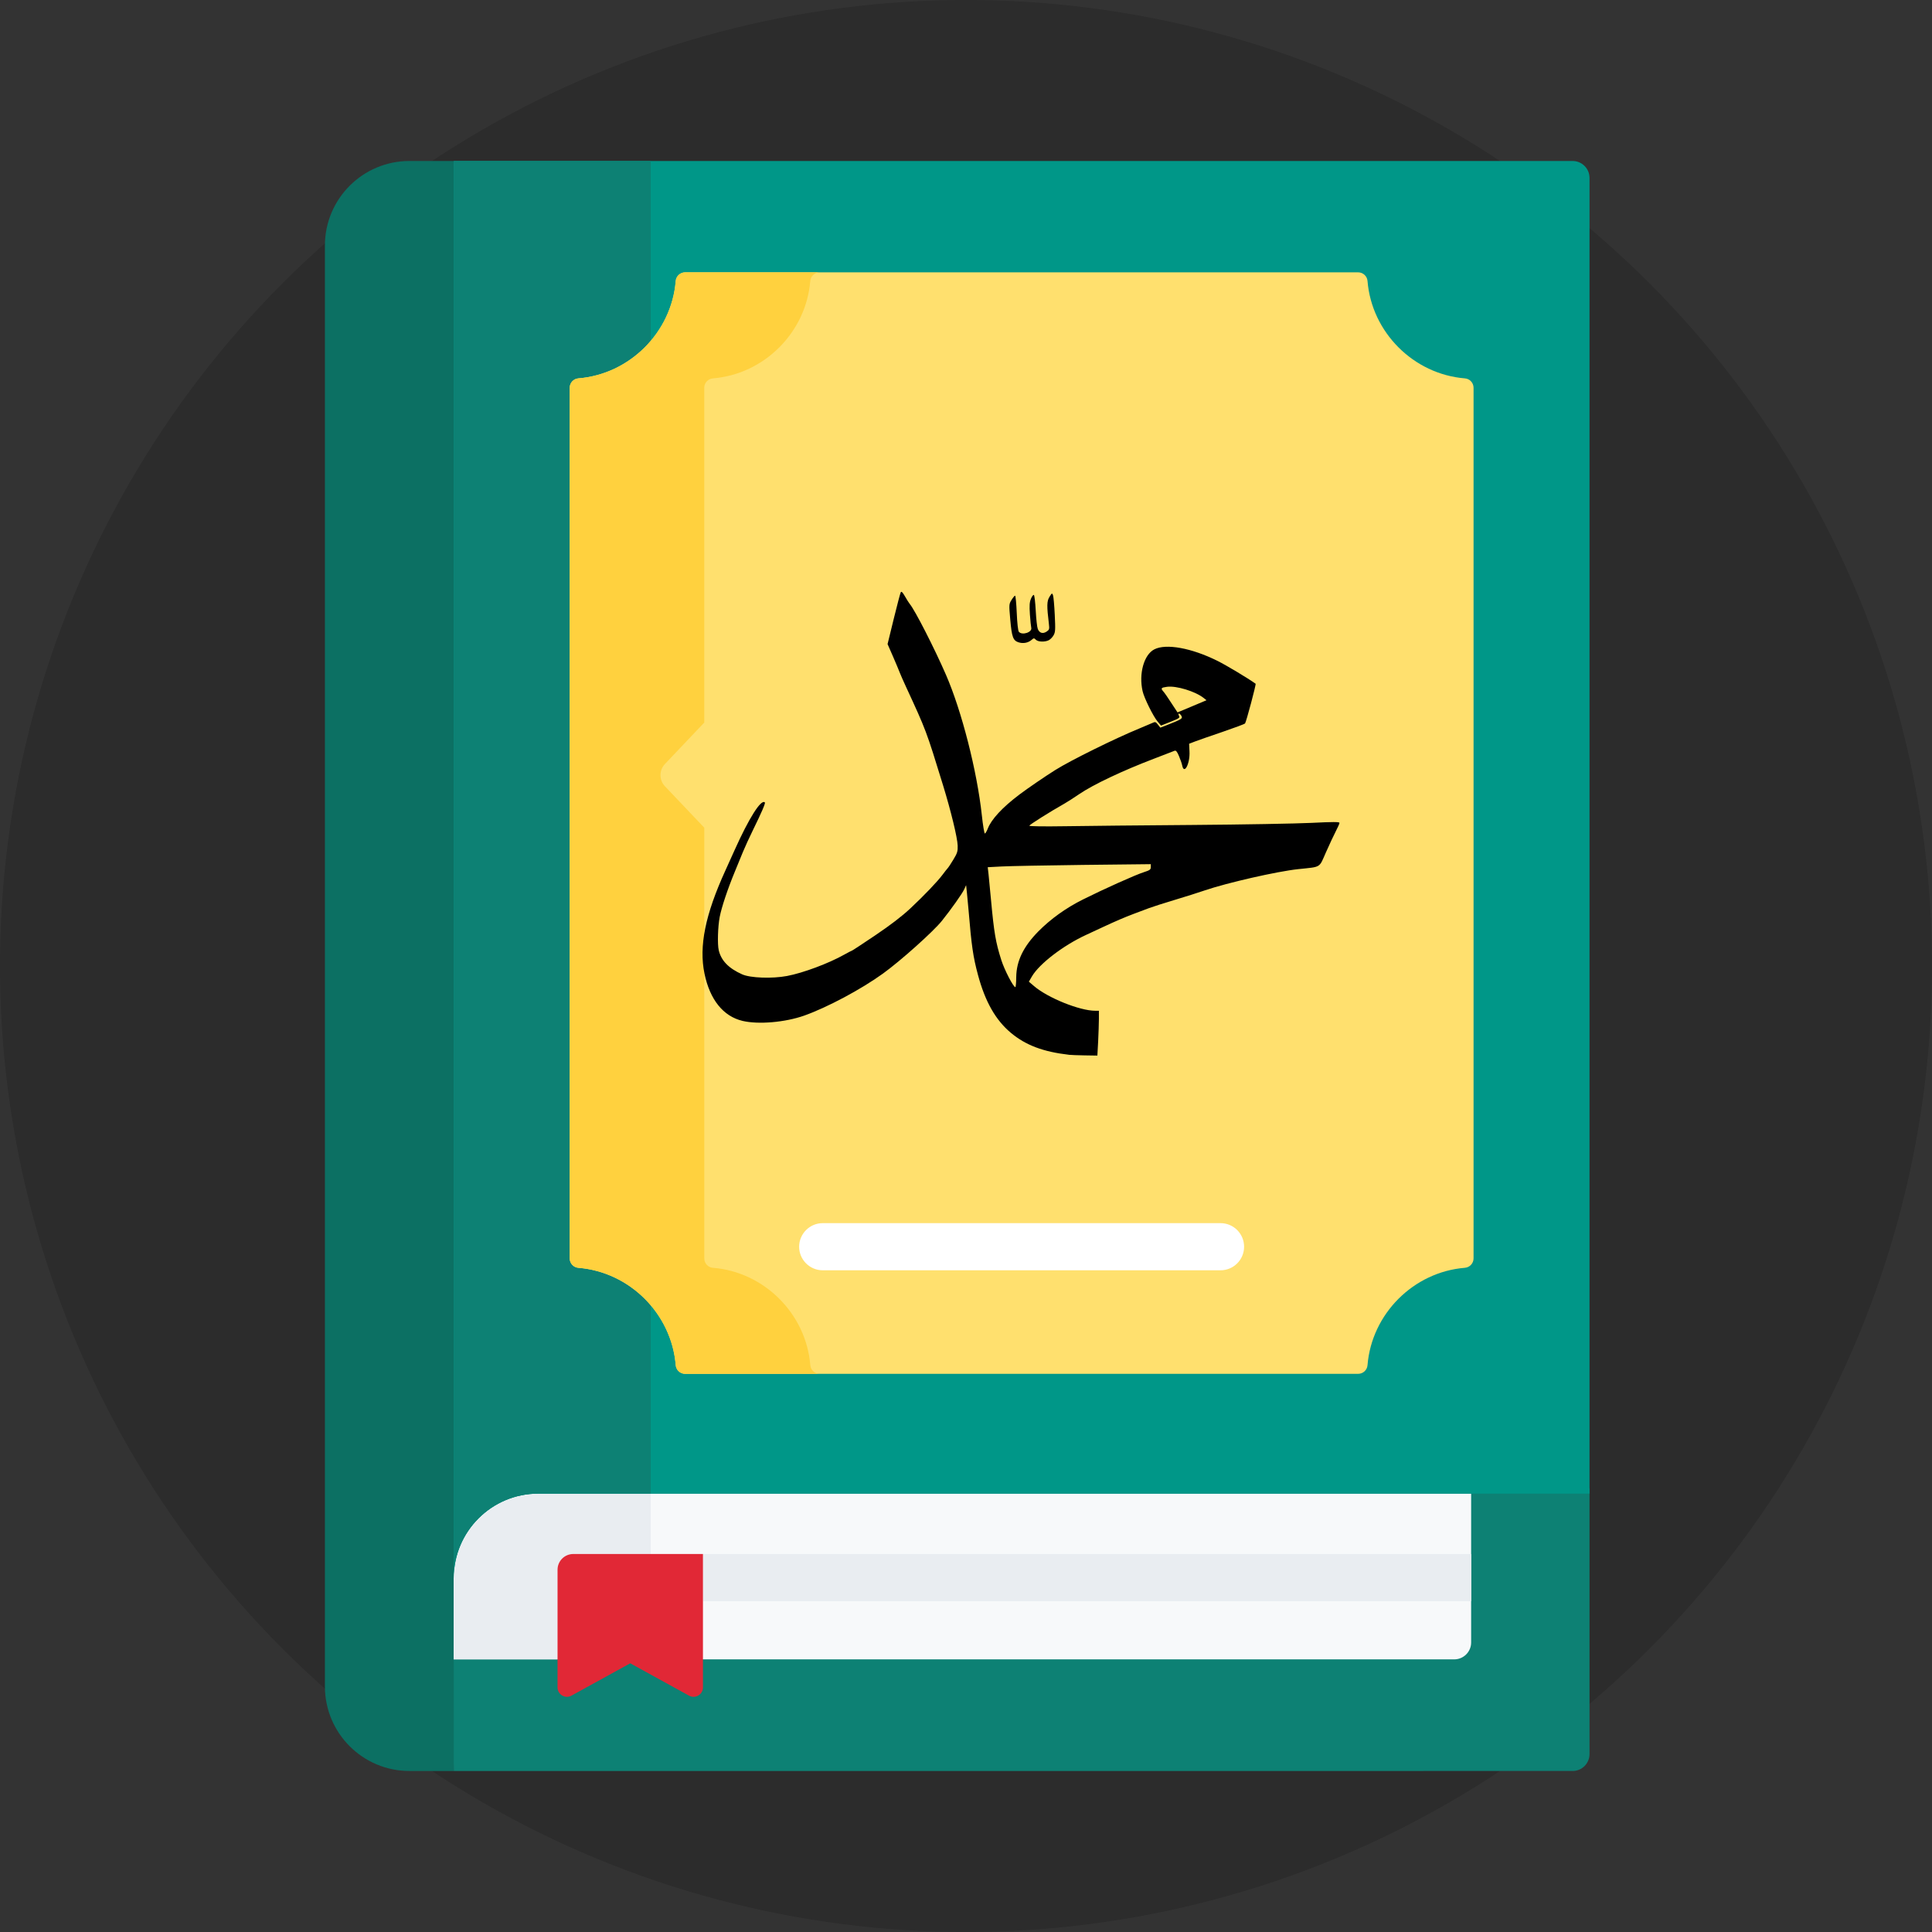
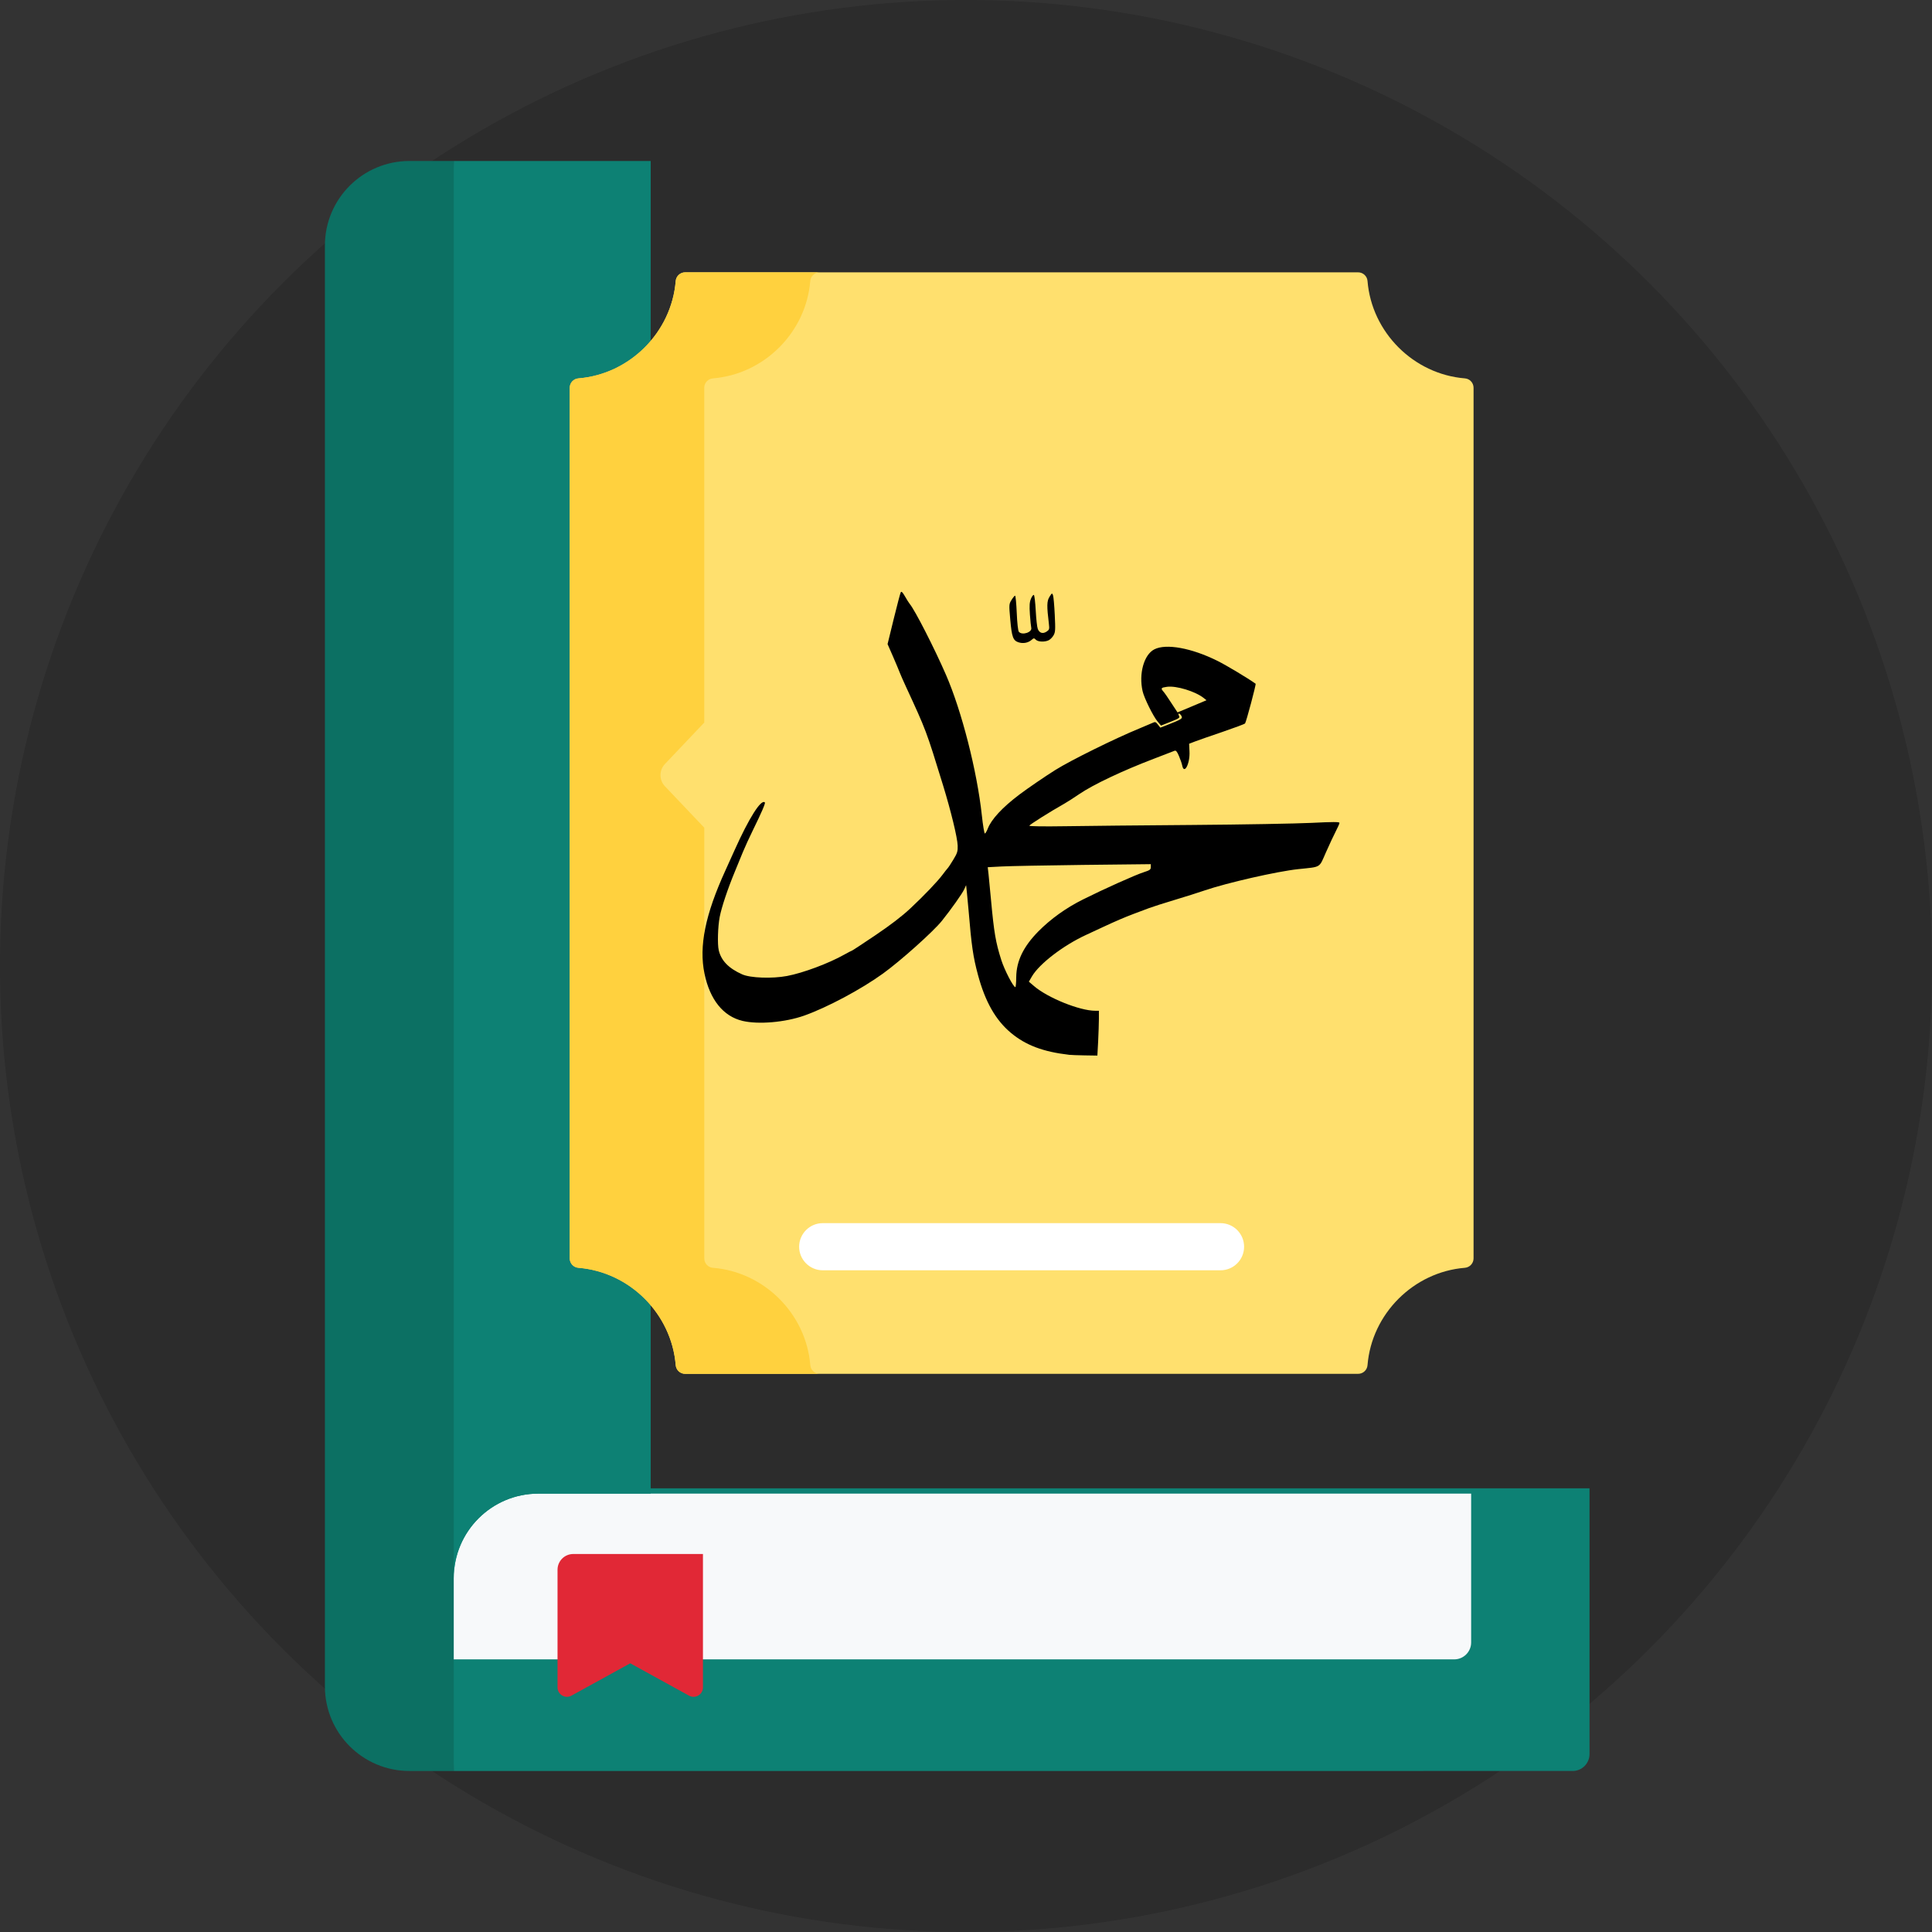
<svg xmlns="http://www.w3.org/2000/svg" width="52" height="52" viewBox="0 0 52 52">
  <rect x="0" y="0" width="52" height="52" fill="#333333" stroke="none" />
  <defs>
    <linearGradient id="cd8psooa3a" x1="50%" x2="50%" y1="17.886%" y2="100%">
      <stop offset="0%" />
      <stop offset="100%" />
    </linearGradient>
  </defs>
  <g fill="none" fill-rule="evenodd">
    <g>
      <g>
        <g>
          <g>
            <g transform="translate(-291, -416) translate(20, 310) translate(258, 102) translate(13, 4)">
              <circle cx="26" cy="26" r="26" fill="url(#cd8psooa3a)" opacity=".148" />
              <g>
                <path fill="#0C7063" d="M3.63 1.077L3.546 0H2.353C1.097 0 .078 1.019.078 2.276v38.781c0 1.257 1.018 2.276 2.275 2.276h1.193l.084-1.077V1.077z" transform="translate(8.667, 4.333)" />
                <path fill="#0D8174" d="M3.546 38.001v5.332H33.66c.251 0 .455-.203.455-.455v-7.153H5.821c-1.257 0-2.275 1.02-2.275 2.276z" transform="translate(8.667, 4.333)" />
                <path fill="#F7F9FA" d="M5.821 35.868c-1.256 0-2.275 1.02-2.275 2.276v2.185h26.928c.251 0 .455-.204.455-.455v-4.006H5.82z" transform="translate(8.667, 4.333)" />
-                 <path fill="#E9EDF1" d="M6.339 37.917c0-.234.19-.424.423-.424h2.085v-1.625H5.821c-1.257 0-2.276 1.02-2.276 2.276v2.185H6.34v-2.412zM10.253 37.493L30.929 37.493 30.929 38.763 10.253 38.763z" transform="translate(8.667, 4.333)" />
-                 <path fill="#009788" d="M3.546 0v38.144c0-1.257 1.018-2.276 2.275-2.276h28.294V.455c0-.251-.204-.455-.455-.455H3.546z" transform="translate(8.667, 4.333)" />
                <path fill="#0D8174" d="M6.9 29.79c-.132-.01-.233-.12-.233-.253V6.104c0-.132.101-.242.233-.253.774-.063 1.467-.443 1.947-1.009V0H3.546v38.144c0-1.257 1.018-2.276 2.275-2.276h3.026v-5.07c-.48-.565-1.173-.945-1.947-1.008z" transform="translate(8.667, 4.333)" />
                <path fill="#FFE06E" d="M9.774 32.644c-.133 0-.243-.102-.254-.234-.112-1.382-1.238-2.508-2.62-2.62-.132-.01-.233-.12-.233-.253V6.104c0-.132.101-.242.233-.253 1.382-.112 2.508-1.239 2.62-2.62.011-.132.121-.234.254-.234h18.113c.132 0 .243.102.253.234.112 1.381 1.239 2.508 2.62 2.62.132.01.234.12.234.253v23.433c0 .132-.102.242-.234.253-1.381.112-2.508 1.238-2.62 2.62-.01.132-.12.234-.253.234H9.774z" transform="translate(8.667, 4.333)" />
                <path fill="#FFD13E" d="M13.142 32.41c-.112-1.382-1.238-2.508-2.62-2.62-.132-.01-.233-.12-.233-.253V17.945L9.23 16.83c-.16-.168-.16-.432 0-.6l1.058-1.115V6.104c0-.132.101-.242.233-.253 1.382-.112 2.508-1.239 2.62-2.62.011-.132.121-.234.254-.234H9.774c-.133 0-.243.102-.254.234-.112 1.381-1.238 2.508-2.62 2.62-.132.01-.233.12-.233.253v23.433c0 .132.101.242.233.253 1.382.112 2.508 1.238 2.62 2.62.011.132.121.234.254.234h3.622c-.133 0-.243-.102-.254-.234z" transform="translate(8.667, 4.333)" />
                <path fill="#E12836" d="M10.253 41.083v-3.59h-3.49c-.235 0-.424.19-.424.424v3.166c0 .193.207.316.376.222l1.581-.87 1.581.87c.17.094.376-.029.376-.222z" transform="translate(8.667, 4.333)" />
                <path fill="#FFF" d="M24.184 29.857H13.477c-.35 0-.635-.284-.635-.634 0-.35.285-.635.635-.635h10.707c.35 0 .634.284.634.635 0 .35-.284.634-.634.634z" transform="translate(8.667, 4.333)" />
                <g fill="#000">
                  <path d="M9.86 12.461c-.692-.08-1.163-.258-1.56-.59-.411-.344-.692-.838-.886-1.56-.131-.488-.173-.778-.254-1.749-.012-.14-.031-.347-.043-.46l-.022-.206-.05.11c-.051.114-.358.547-.604.853-.231.288-1.113 1.077-1.583 1.416-.587.425-1.507.915-2.123 1.133-.515.181-1.228.242-1.656.142-.52-.123-.88-.57-1.026-1.274-.152-.735.02-1.587.564-2.777l.244-.54c.392-.874.718-1.388.817-1.289.02.02-.083.26-.324.752-.09.184-.212.448-.269.587l-.214.522c-.195.471-.357.958-.408 1.22-.05.26-.064.738-.026.897.066.28.266.486.631.649.22.098.803.119 1.205.044.436-.082 1.124-.339 1.551-.58.103-.057.193-.104.201-.104.008 0 .29-.185.625-.411.408-.275.72-.514.942-.722.376-.352.733-.726.873-.914.052-.07.111-.146.133-.169.022-.022.092-.13.157-.238.103-.17.118-.22.113-.37-.007-.217-.18-.927-.392-1.62C6.02 3.73 6.02 3.733 5.472 2.546c-.068-.147-.143-.317-.166-.378-.023-.061-.105-.257-.183-.436l-.142-.324.165-.675c.091-.372.177-.696.19-.72.018-.032.05 0 .113.11.05.087.107.178.129.204.142.172.66 1.183.976 1.91.422.97.836 2.59.964 3.777.03.277.067.498.083.493.016-.005.051-.066.078-.135.097-.25.392-.568.847-.912.225-.17.704-.497.969-.663.42-.263 1.617-.854 2.27-1.121.139-.057.292-.122.34-.144.08-.038.092-.034.152.042l.065.083.165-.064c.411-.162.442-.18.404-.25-.019-.036-.048-.064-.066-.064-.021 0-.021.02 0 .059.028.053.004.07-.226.161l-.258.102-.09-.106c-.117-.136-.364-.635-.406-.82-.106-.472.036-.982.315-1.125.314-.163 1.002-.038 1.699.309.239.118.83.473 1.028.616.018.012-.255 1.036-.285 1.07-.014.015-.287.117-.606.226-.32.108-.653.225-.74.258l-.159.061.01.206c.018.327-.144.639-.196.379-.01-.053-.05-.168-.088-.256-.052-.122-.08-.155-.12-.139-.027.012-.272.106-.542.209-.854.325-1.645.7-2.022.957-.143.098-.322.212-.397.255-.403.228-.945.57-.945.595 0 .018.387.023.976.014.536-.009 2.075-.024 3.42-.034 1.343-.01 2.782-.036 3.197-.056.58-.029.754-.029.754 0 0 .02-.044.12-.097.222-.053.102-.172.356-.265.566-.193.436-.118.39-.748.457-.572.061-1.919.368-2.524.575-.157.054-.522.17-.81.256-.288.086-.595.185-.682.218l-.413.155c-.255.097-.472.19-.825.354l-.46.214c-.612.283-1.253.775-1.452 1.113l-.084.144.137.117c.369.318 1.231.666 1.651.666h.097v.217c0 .12-.01.39-.02.603l-.021.386-.337-.005c-.185-.003-.379-.01-.431-.016zm-1.416-2.09c.005-.433.192-.82.593-1.228.337-.34.746-.634 1.204-.862.568-.284 1.424-.668 1.643-.736.156-.05.182-.069.182-.136v-.078l-1.817.02c-1 .012-1.987.031-2.194.042l-.378.02.022.194c.011.106.041.415.066.685.081.88.126 1.145.277 1.619.085.268.324.729.378.73.012 0 .023-.121.024-.27zm4.734-7.289l.387-.163-.075-.06c-.226-.179-.736-.335-.985-.302-.164.022-.178.04-.102.126.035.039.134.181.22.317.086.134.16.245.162.246.004 0 .18-.074.393-.164zM8.51 1.362c-.152-.05-.184-.138-.227-.616-.035-.403-.035-.414.035-.527.039-.063.082-.115.095-.115.014 0 .034.209.045.464.011.272.035.482.056.508.088.106.368.013.334-.11-.008-.03-.024-.19-.036-.357-.016-.24-.01-.33.029-.423.027-.065.062-.11.078-.1.016.009.038.199.05.422.012.223.036.444.055.491.043.112.135.14.237.073.072-.047.079-.068.063-.201-.06-.494-.057-.62.015-.735.066-.106.07-.108.095-.043.014.038.035.275.047.527.02.41.016.47-.035.556-.031.053-.091.112-.133.131-.11.05-.282.042-.341-.017-.047-.047-.056-.047-.11.001-.09.082-.23.11-.352.07z" transform="translate(8.667, 4.333) translate(10.241, 11.595)" />
                </g>
              </g>
            </g>
          </g>
        </g>
      </g>
    </g>
  </g>
</svg>